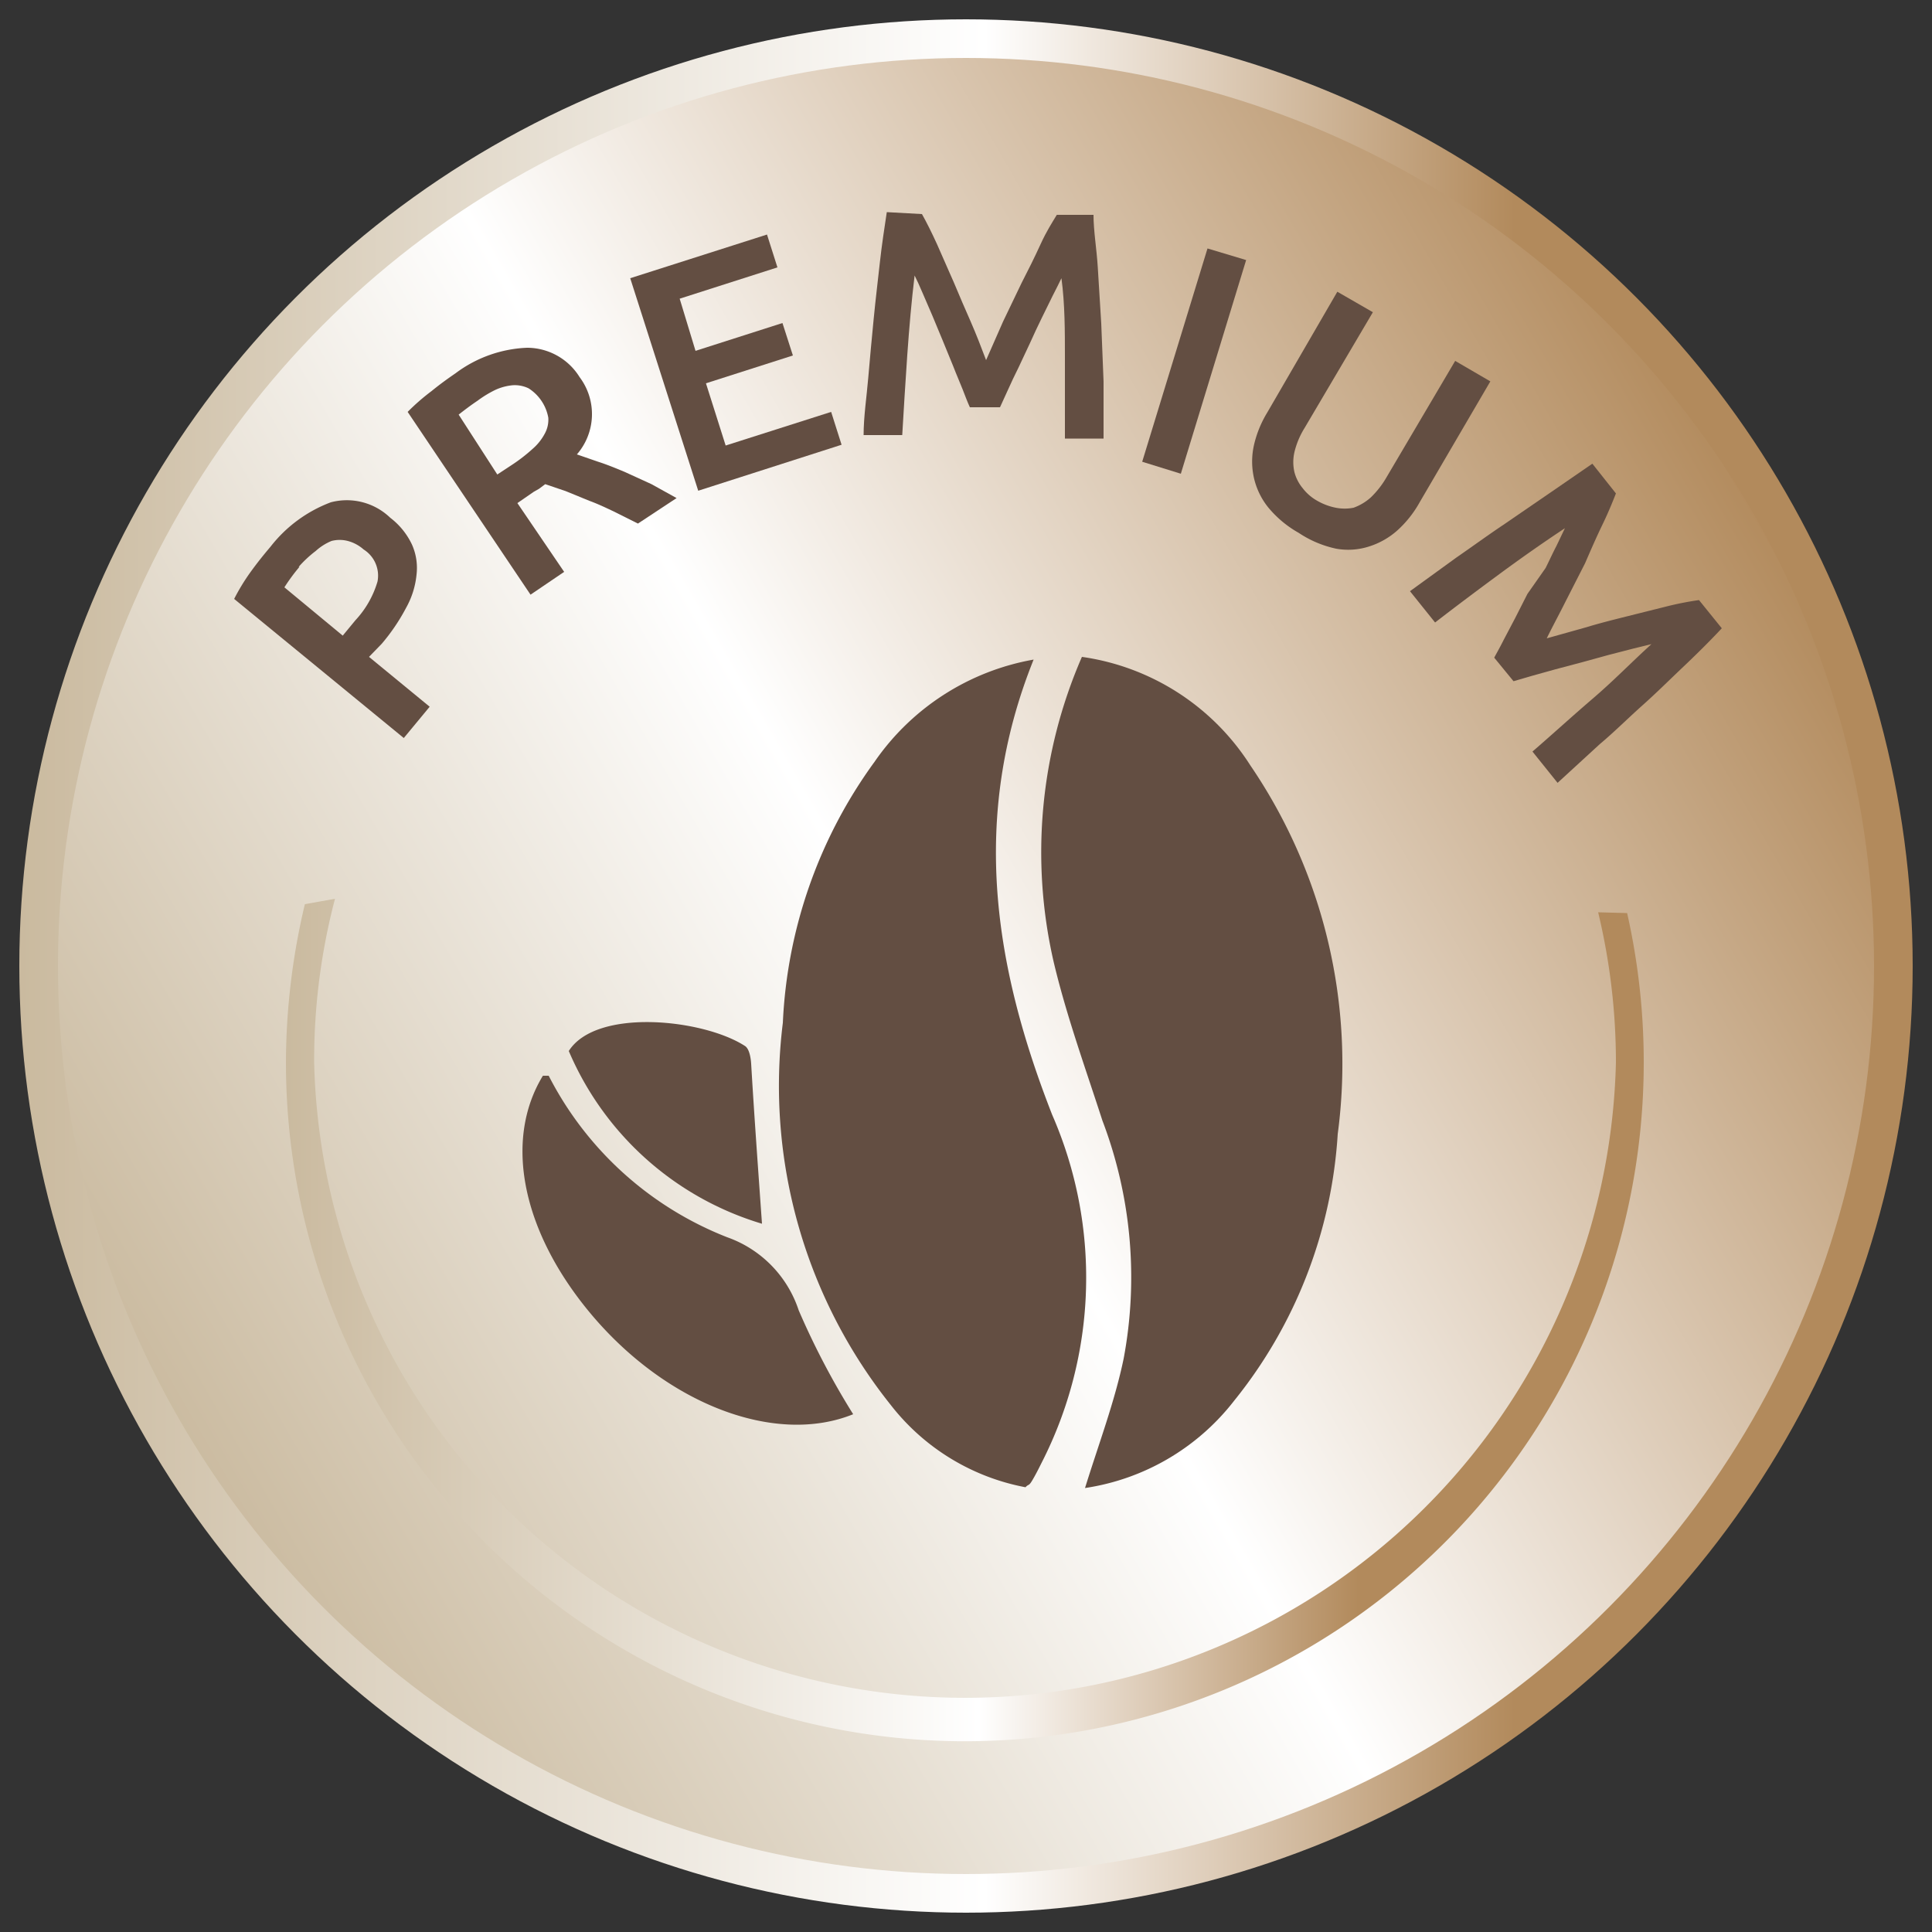
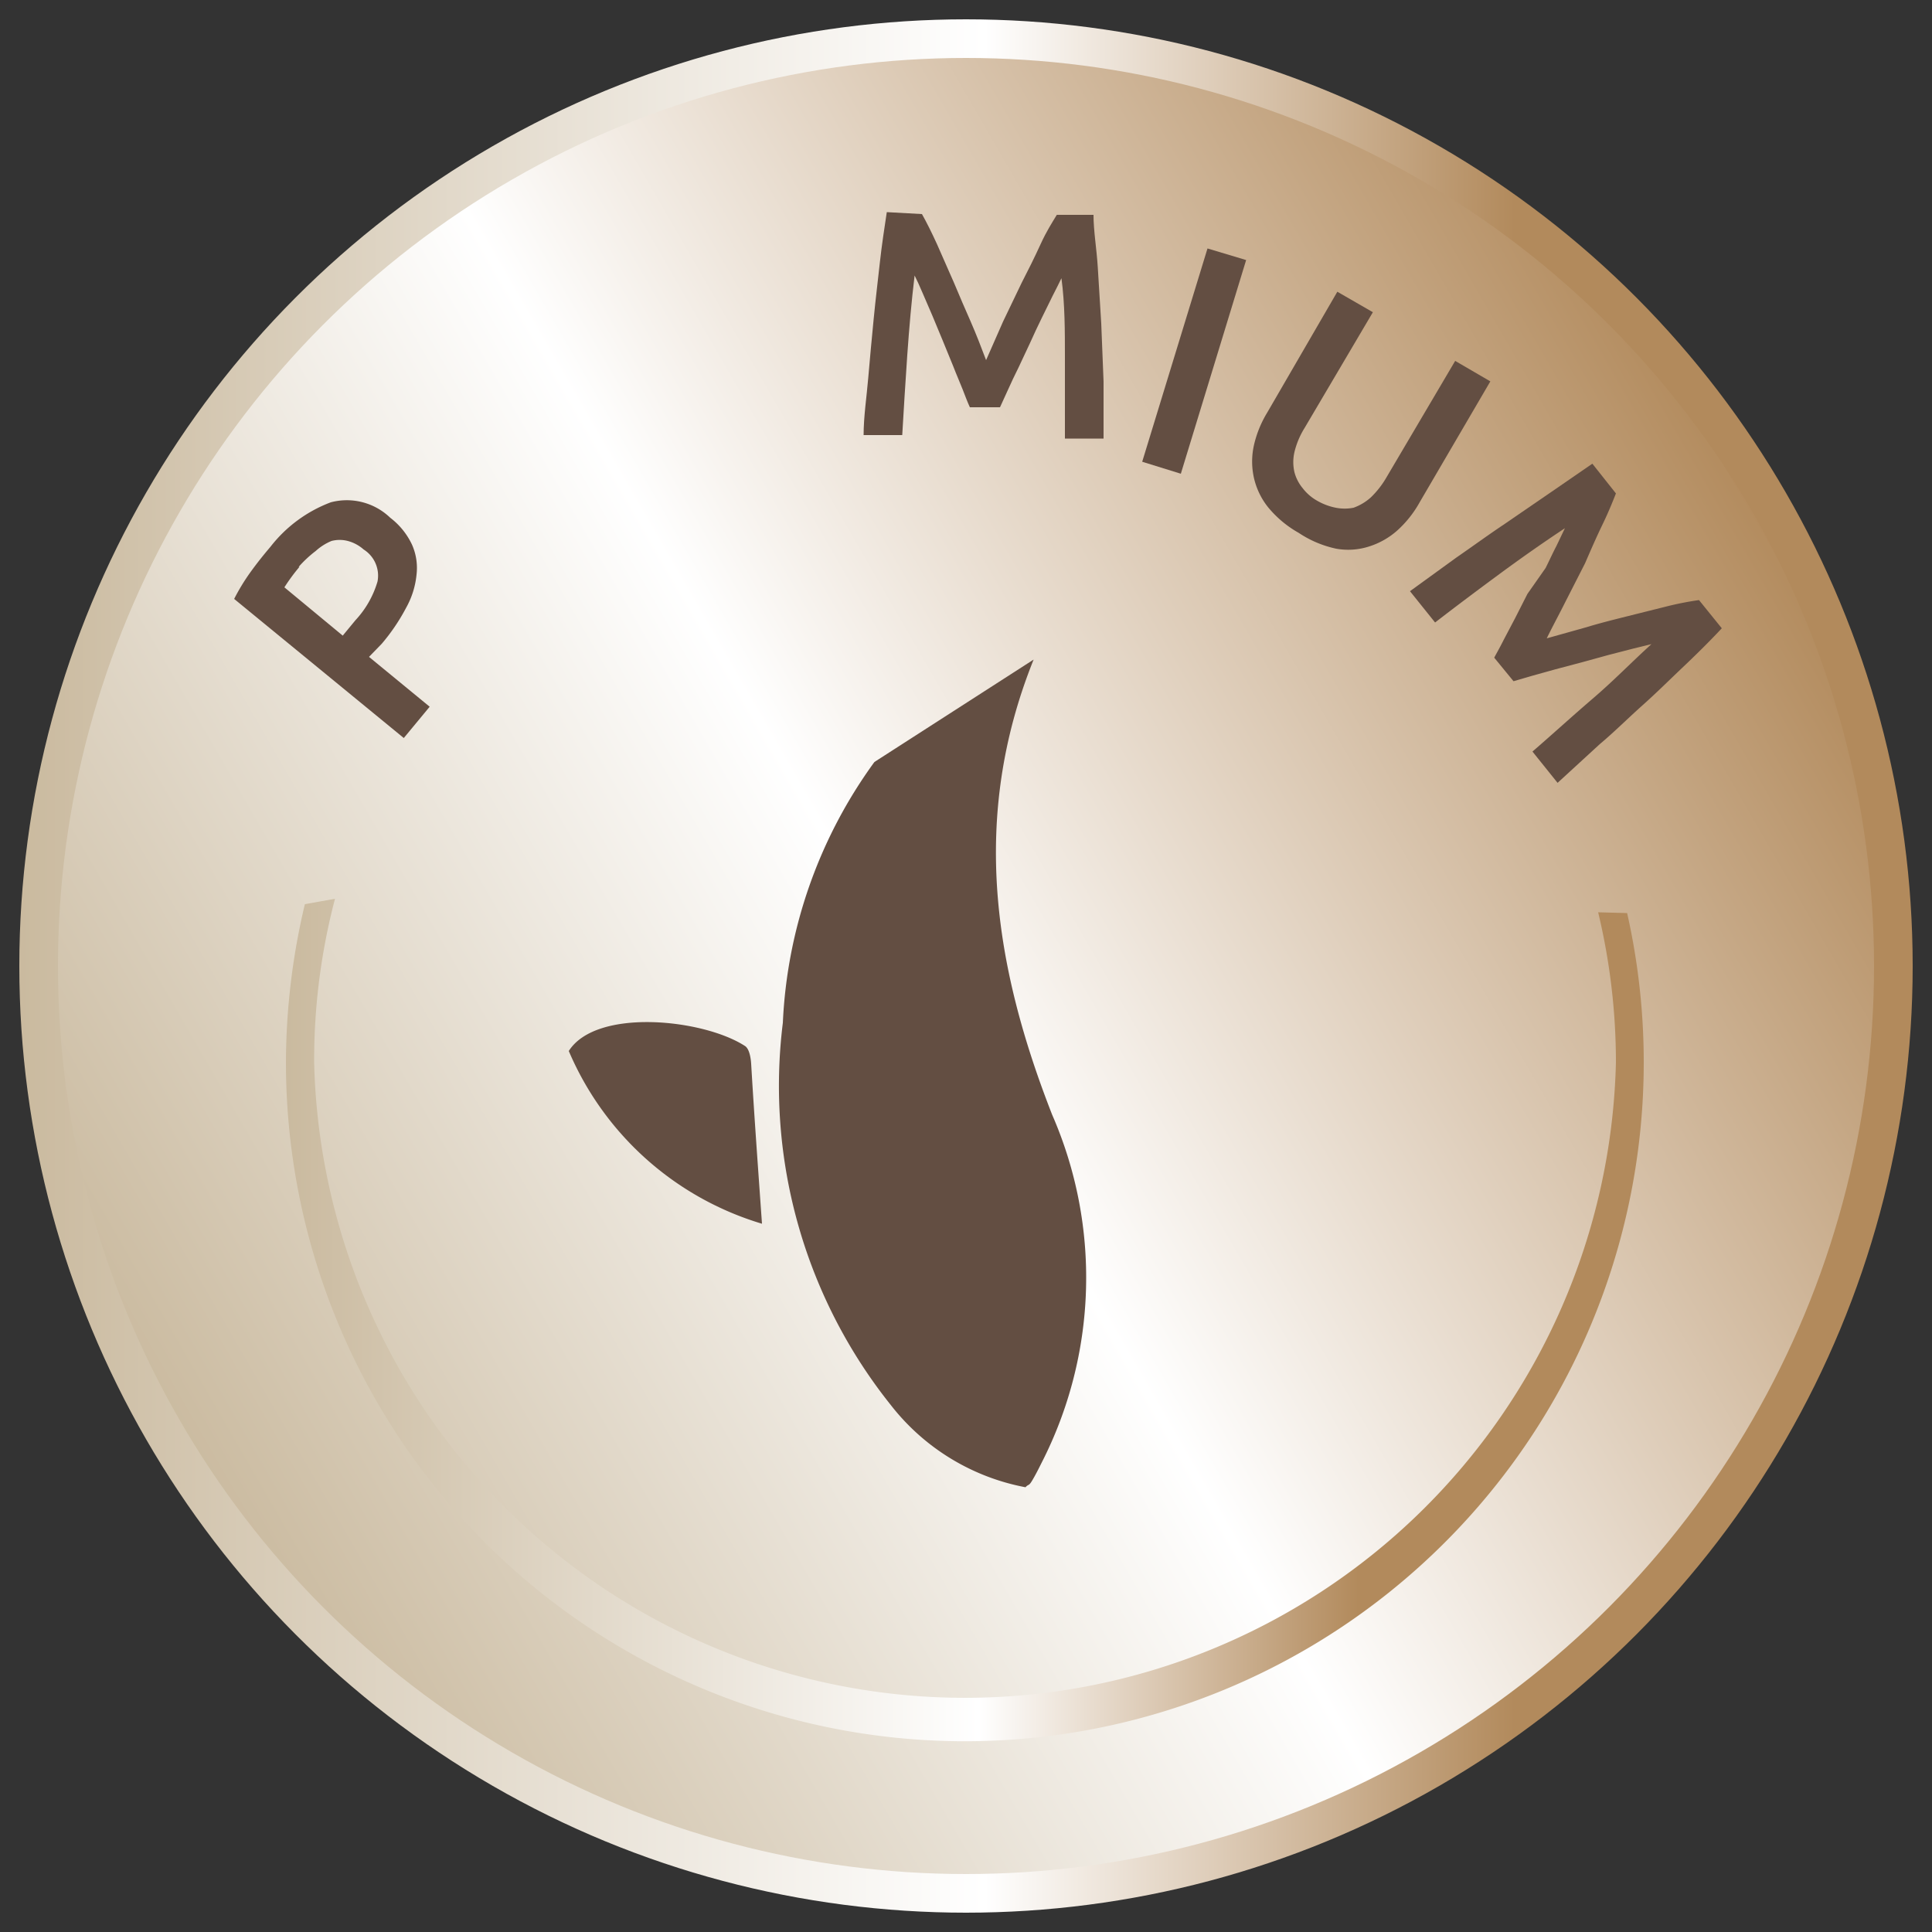
<svg xmlns="http://www.w3.org/2000/svg" xmlns:xlink="http://www.w3.org/1999/xlink" width="50" height="50" viewBox="0 0 50 50">
  <rect x="0" y="0" width="50" height="50" fill="#333333" stroke="none" />
  <defs>
    <linearGradient id="a" x1="4.21" y1="292.51" x2="45.79" y2="316.51" gradientTransform="matrix(1, 0, 0, -1, 0, 329.51)" gradientUnits="userSpaceOnUse">
      <stop offset="0" stop-color="#caba9f" />
      <stop offset="0.47" stop-color="#fff" />
      <stop offset="1" stop-color="#b28a5c" />
    </linearGradient>
    <linearGradient id="b" x1="0.5" y1="304.51" x2="49.5" y2="304.51" gradientTransform="matrix(1, 0, 0, -1, 0, 329.51)" gradientUnits="userSpaceOnUse">
      <stop offset="0" stop-color="#caba9f" />
      <stop offset="0.51" stop-color="#fff" />
      <stop offset="0.79" stop-color="#b28a5c" />
    </linearGradient>
    <linearGradient id="c" x1="7.4" y1="295.35" x2="42.54" y2="295.35" xlink:href="#b" />
  </defs>
  <title>icon-premium-coffee</title>
  <circle cx="25" cy="25" r="24" stroke-miterlimit="10" fill="url(#a)" stroke="url(#b)" />
-   <path d="M26.75,17.07c-1.66,4.13-1,8,.48,11.78a10.53,10.53,0,0,1-.27,9c-.08.16-.16.32-.25.47s-.09.08-.17.17a5.77,5.77,0,0,1-3.48-2.12,13.23,13.23,0,0,1-2.8-9.9,12.41,12.41,0,0,1,2.37-6.75A6.34,6.34,0,0,1,26.75,17.07Z" fill="#634e42" />
-   <path d="M28,17a6.2,6.2,0,0,1,4.36,2.81,13.72,13.72,0,0,1,2.26,9.54,12.18,12.18,0,0,1-2.68,6.9,6,6,0,0,1-3.86,2.26c.36-1.16.77-2.24,1-3.35A11.4,11.4,0,0,0,28.53,29c-.44-1.36-.93-2.71-1.26-4.1A12.67,12.67,0,0,1,28,17Z" fill="#634e42" />
-   <path d="M22.08,36.6c-2,.81-4.78-.24-6.74-2.54-1.82-2.14-2.32-4.53-1.29-6.22,0,0,.14,0,.15,0a8.79,8.79,0,0,0,4.62,4.18,3,3,0,0,1,1.85,1.89A20,20,0,0,0,22.08,36.6Z" fill="#634e42" />
+   <path d="M26.75,17.07c-1.66,4.13-1,8,.48,11.78a10.53,10.53,0,0,1-.27,9c-.08.16-.16.32-.25.47s-.09.08-.17.17a5.77,5.77,0,0,1-3.48-2.12,13.23,13.23,0,0,1-2.8-9.9,12.41,12.41,0,0,1,2.37-6.75Z" fill="#634e42" />
  <path d="M19.72,31.67a7.89,7.89,0,0,1-5-4.47c.71-1.12,3.48-.83,4.56-.13.11.07.15.3.16.46C19.52,28.89,19.62,30.25,19.72,31.67Z" fill="#634e42" />
  <path d="M7,14.15A3.57,3.57,0,0,1,8.56,13a1.62,1.62,0,0,1,1.54.4,1.88,1.88,0,0,1,.56.69,1.48,1.48,0,0,1,.12.78,2.19,2.19,0,0,1-.27.86,5.09,5.09,0,0,1-.63.93L9.55,17l1.57,1.29-.67.81L6.06,15.5a5.32,5.32,0,0,1,.42-.69C6.66,14.56,6.83,14.35,7,14.15Zm.75.52a4.94,4.94,0,0,0-.39.53l1.51,1.25.33-.4a2.5,2.5,0,0,0,.57-1,.8.8,0,0,0-.36-.83A1,1,0,0,0,9,14a.84.84,0,0,0-.42,0,1.41,1.41,0,0,0-.41.26A3,3,0,0,0,7.73,14.67Z" fill="#634e42" />
-   <path d="M11.79,9.66A3.3,3.3,0,0,1,13.64,9,1.6,1.6,0,0,1,15,9.76a1.59,1.59,0,0,1-.07,2l.55.19c.22.07.44.16.68.26l.7.32.65.36-1,.66-.62-.31c-.21-.1-.42-.2-.64-.28l-.61-.25-.53-.18-.16.12-.14.08-.42.29L14.6,14.8l-.87.59-3.18-4.73a5.58,5.58,0,0,1,.62-.54C11.39,9.94,11.6,9.79,11.79,9.66Zm.57.71c-.18.12-.35.25-.49.36l1,1.55.38-.25a4.27,4.27,0,0,0,.53-.41,1.37,1.37,0,0,0,.32-.4.75.75,0,0,0,.09-.41,1.14,1.14,0,0,0-.51-.76.82.82,0,0,0-.41-.08,1.37,1.37,0,0,0-.45.12A2.83,2.83,0,0,0,12.36,10.37Z" fill="#634e42" />
-   <path d="M18.07,12.7,16.31,7.2l3.54-1.13.27.85-2.53.81L18,9.08l2.25-.72.27.84-2.25.72.51,1.61,2.73-.87.27.85Z" fill="#634e42" />
  <path d="M23.86,5.54q.18.32.39.78l.44,1c.14.34.29.68.43,1s.28.68.4,1l.44-1,.48-1c.17-.33.33-.65.49-1s.3-.56.42-.76l.95,0c0,.42.08.87.11,1.35s.06,1,.09,1.46l.06,1.5c0,.51,0,1,0,1.48l-1,0c0-.67,0-1.37,0-2.08s0-1.4-.09-2.07c-.06.13-.14.28-.23.46l-.28.57c-.1.2-.2.42-.3.64l-.3.64q-.15.3-.27.57l-.21.46-.78,0c-.06-.13-.12-.29-.19-.47s-.16-.38-.24-.59l-.27-.66-.27-.65-.25-.58c-.08-.19-.15-.34-.21-.46-.08.66-.14,1.35-.19,2.06s-.09,1.4-.13,2.07l-1,0c0-.48.08-1,.12-1.48s.09-1,.14-1.52.11-1,.16-1.46.12-.91.18-1.31Z" fill="#634e42" />
  <path d="M31.25,6.43l1,.3-1.69,5.53-1-.31Z" fill="#634e42" />
  <path d="M33.61,13.79a2.8,2.8,0,0,1-.79-.66,1.89,1.89,0,0,1-.37-.77,1.94,1.94,0,0,1,0-.83,2.84,2.84,0,0,1,.35-.86l1.81-3.12.92.53-1.77,3a2.11,2.11,0,0,0-.26.62,1.16,1.16,0,0,0,0,.52,1.07,1.07,0,0,0,.21.41,1.24,1.24,0,0,0,.38.33,1.57,1.57,0,0,0,.48.18,1.19,1.19,0,0,0,.46,0,1.35,1.35,0,0,0,.45-.27,2.38,2.38,0,0,0,.41-.53l1.77-3,.91.53L36.74,13a2.83,2.83,0,0,1-.58.73,2,2,0,0,1-.72.41,1.76,1.76,0,0,1-.86.06A2.79,2.79,0,0,1,33.61,13.79Z" fill="#634e42" />
  <path d="M41.82,12.77c-.09.23-.2.5-.35.81s-.29.63-.45,1l-.51,1c-.17.34-.34.65-.48.94l1-.28c.36-.11.72-.2,1.08-.29l1-.25a8.06,8.06,0,0,1,.86-.17l.59.73c-.29.31-.61.63-1,1s-.69.67-1.06,1-.73.69-1.1,1l-1.09,1-.65-.81c.51-.44,1-.89,1.56-1.37s1-.94,1.52-1.41l-.49.12-.62.16-.69.19-.68.18-.61.17-.48.14-.5-.61c.07-.13.15-.27.24-.45l.3-.57.32-.63L40,14.7c.1-.2.19-.4.28-.57l.22-.46c-.56.37-1.13.77-1.7,1.19s-1.13.84-1.66,1.25l-.65-.81,1.2-.87c.42-.29.83-.59,1.25-.87l1.21-.83L41.21,12Z" fill="#634e42" />
  <path d="M41.36,23.61a16.64,16.64,0,0,1,.46,3.89,16.85,16.85,0,0,1-33.69,0,16.43,16.43,0,0,1,.54-4.24l-.78.14a17.84,17.84,0,0,0-.49,4.1,17.57,17.57,0,1,0,34.71-3.87Z" fill="url(#c)" />
</svg>